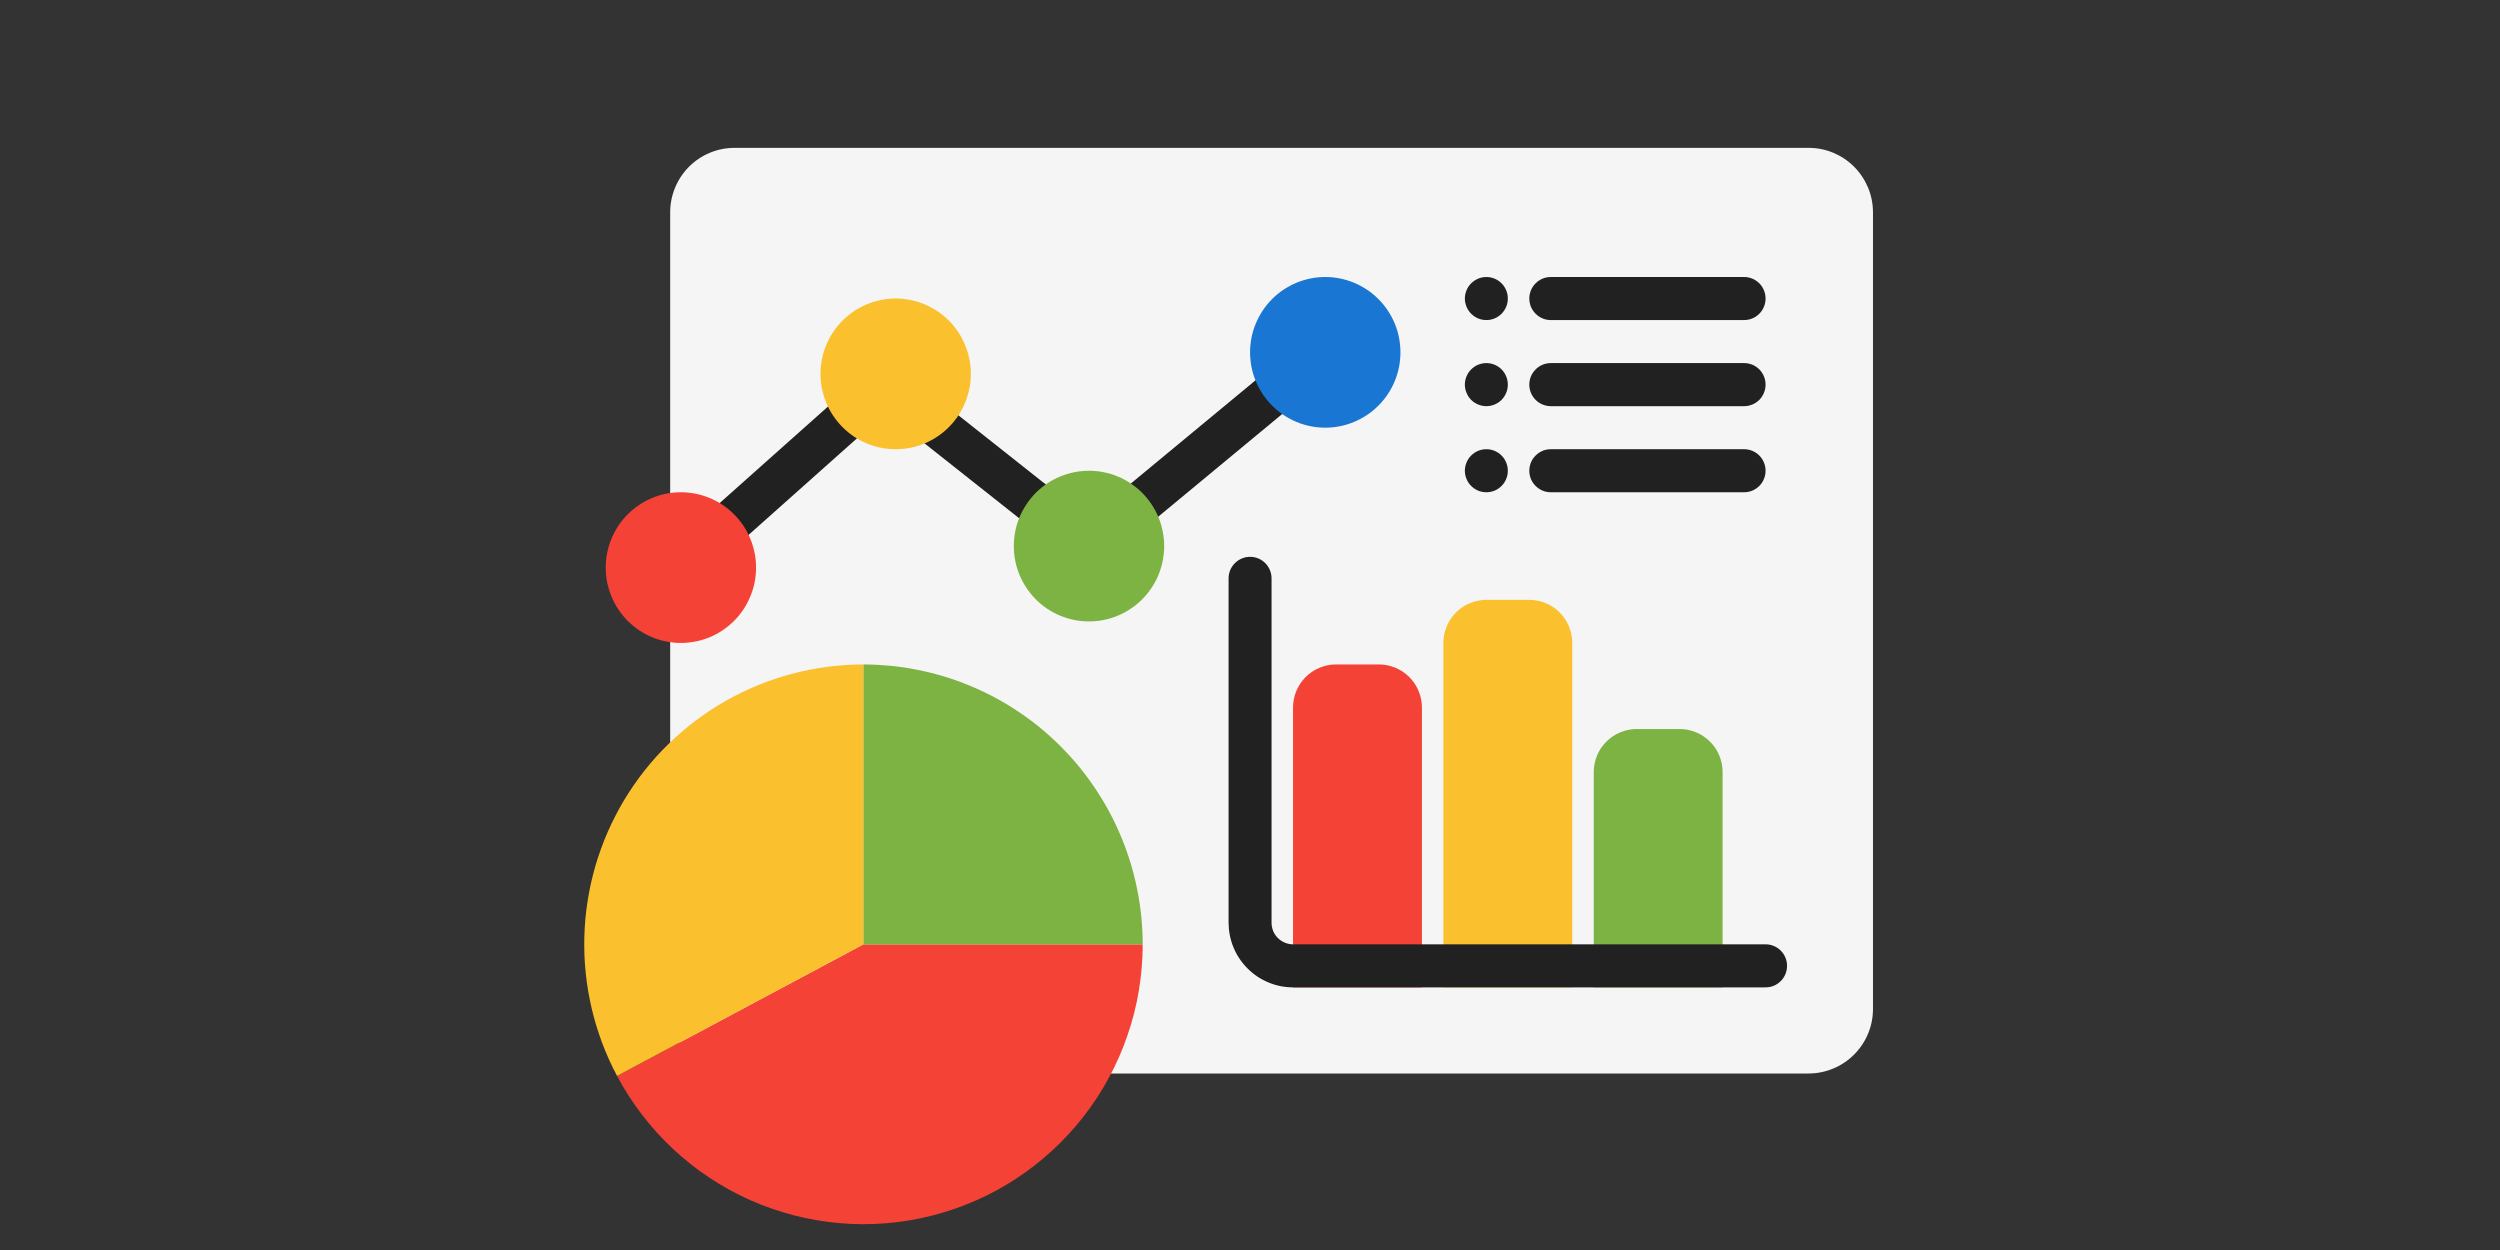
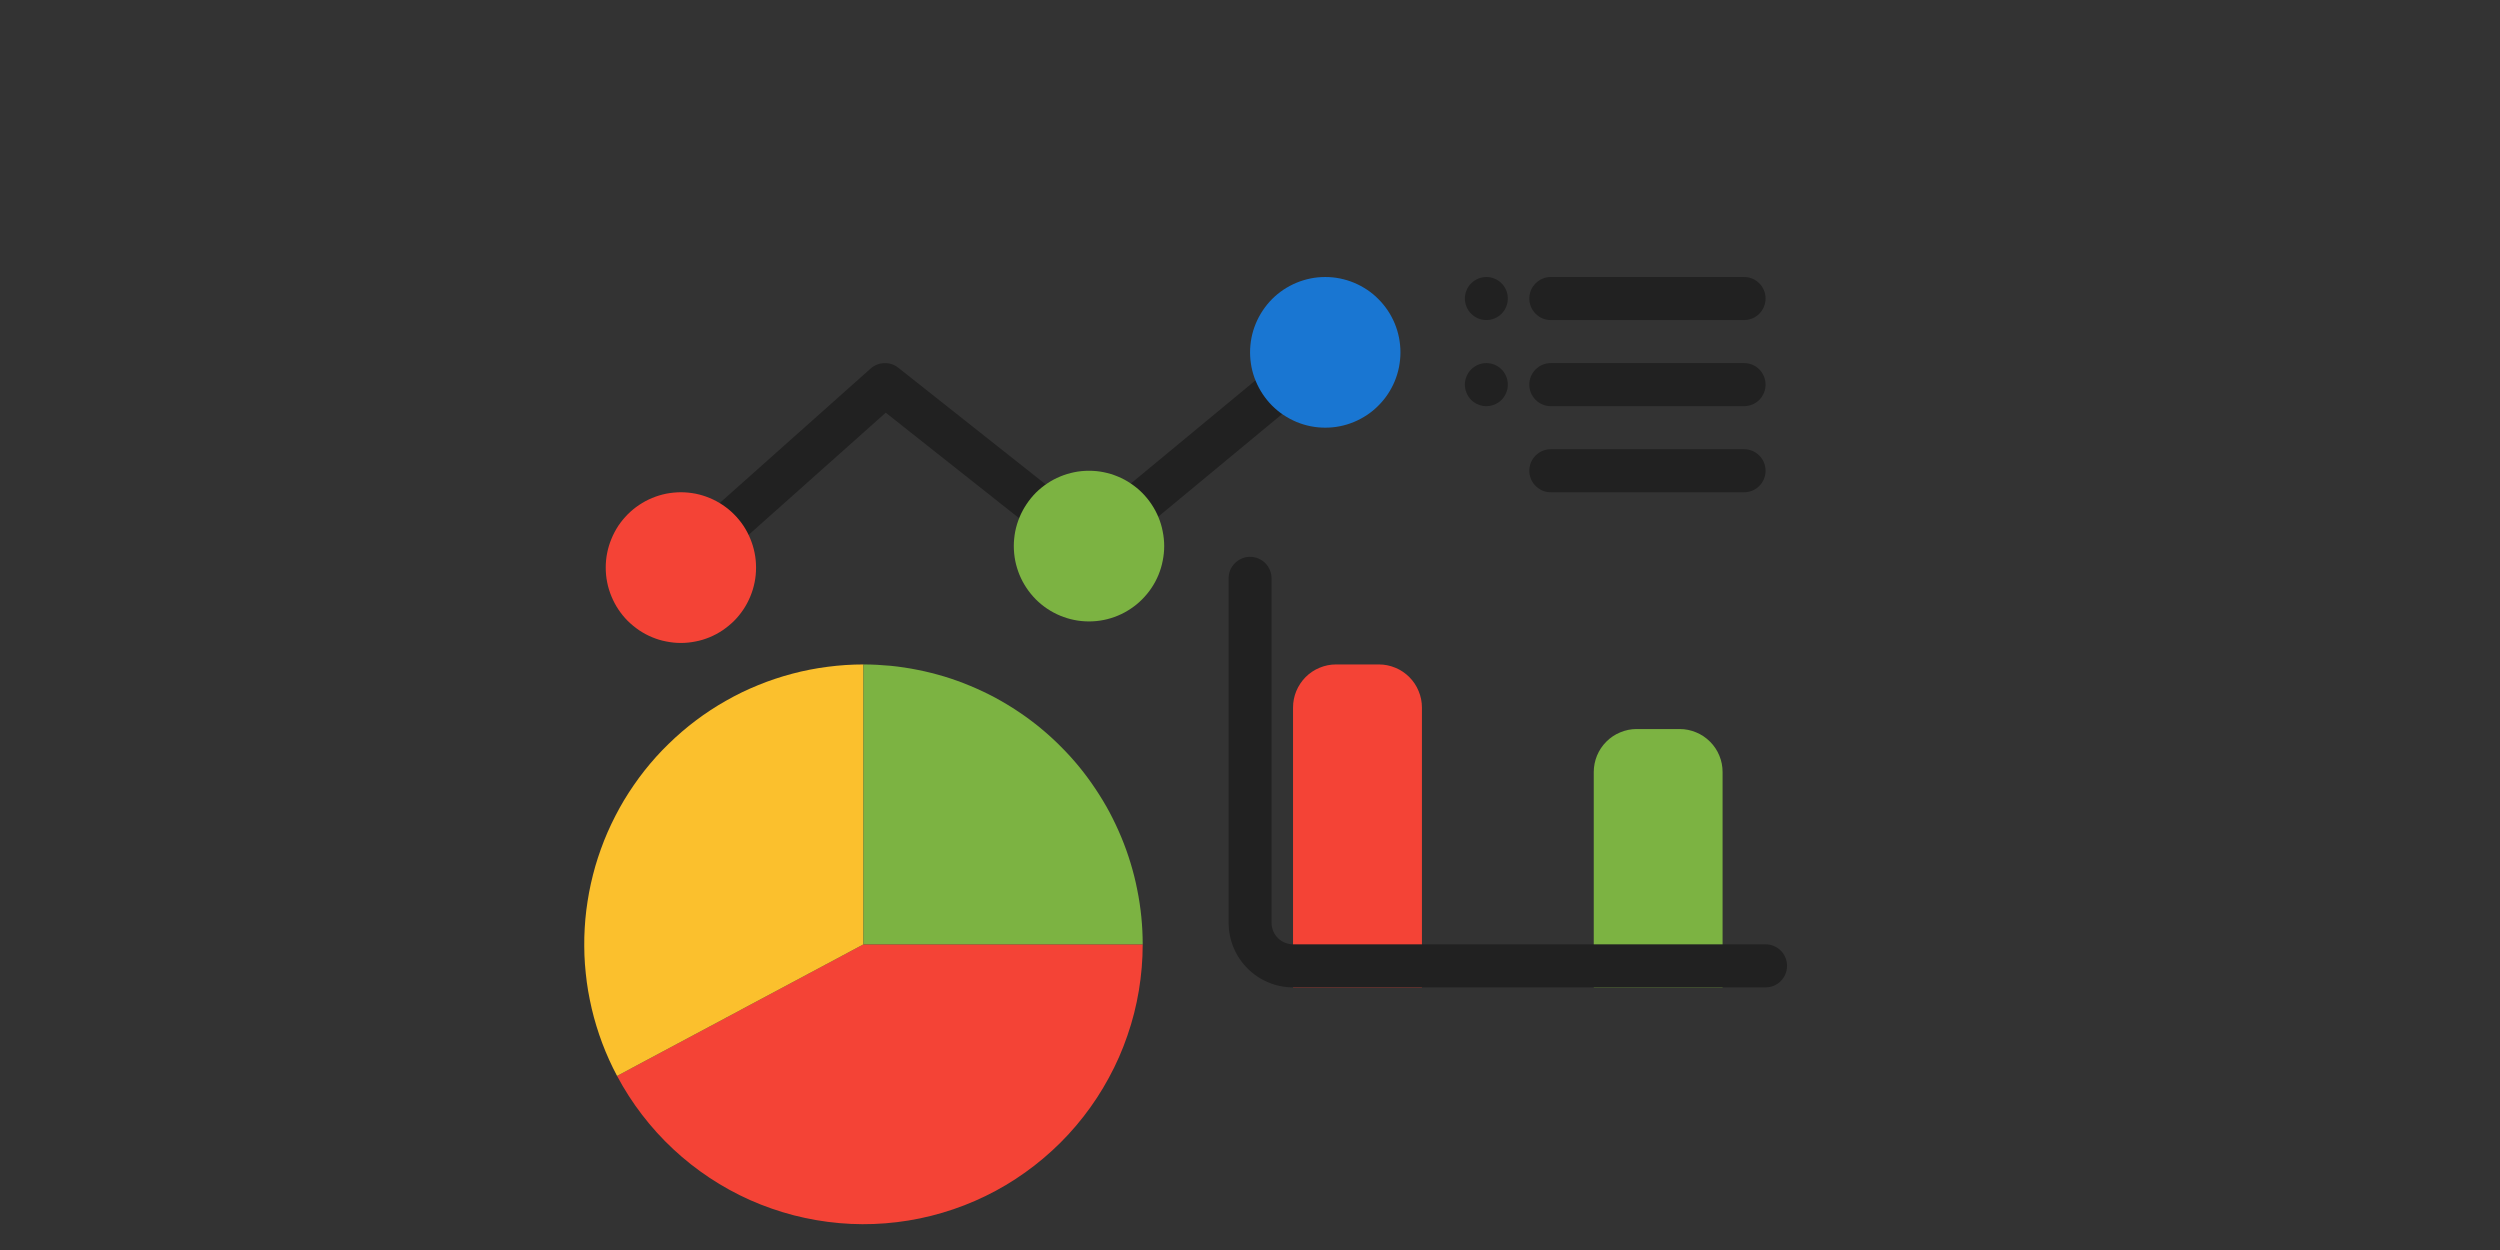
<svg xmlns="http://www.w3.org/2000/svg" width="200" zoomAndPan="magnify" viewBox="0 0 150 75" height="100" preserveAspectRatio="xMidYMid meet" version="1.0">
  <rect x="0" y="0" width="150" height="75" fill="#333333" stroke="none" />
  <defs>
    <clipPath id="89b3f93fc9">
-       <path d="M 40 8.871 L 112.703 8.871 L 112.703 65 L 40 65 Z M 40 8.871 " clip-rule="nonzero" />
-     </clipPath>
+       </clipPath>
  </defs>
  <g clip-path="url(#89b3f93fc9)">
    <path fill="#f5f5f5" d="M 44.074 8.871 L 108.512 8.871 C 109.023 8.871 109.52 8.969 109.992 9.164 C 110.465 9.363 110.883 9.641 111.246 10.004 C 111.609 10.367 111.887 10.789 112.086 11.262 C 112.281 11.738 112.379 12.23 112.379 12.746 L 112.379 60.535 C 112.379 61.047 112.281 61.543 112.086 62.016 C 111.887 62.492 111.609 62.91 111.246 63.273 C 110.883 63.637 110.465 63.918 109.992 64.113 C 109.52 64.309 109.023 64.41 108.512 64.41 L 44.074 64.41 C 43.562 64.41 43.07 64.309 42.598 64.113 C 42.121 63.918 41.703 63.637 41.34 63.273 C 40.98 62.91 40.699 62.492 40.504 62.016 C 40.309 61.543 40.211 61.047 40.211 60.535 L 40.211 12.746 C 40.211 12.23 40.309 11.738 40.504 11.262 C 40.699 10.789 40.98 10.367 41.34 10.004 C 41.703 9.641 42.121 9.363 42.598 9.164 C 43.07 8.969 43.562 8.871 44.074 8.871 Z M 44.074 8.871 " fill-opacity="1" fill-rule="nonzero" />
  </g>
  <path fill="#f44336" d="M 82.738 39.867 L 80.16 39.867 C 79.816 39.867 79.488 39.934 79.172 40.066 C 78.859 40.195 78.578 40.383 78.336 40.625 C 78.098 40.867 77.91 41.148 77.777 41.465 C 77.648 41.781 77.582 42.109 77.582 42.453 L 77.582 59.242 L 85.316 59.242 L 85.316 42.453 C 85.316 42.109 85.25 41.781 85.117 41.465 C 84.988 41.148 84.801 40.867 84.559 40.625 C 84.316 40.383 84.039 40.195 83.723 40.066 C 83.406 39.934 83.078 39.867 82.738 39.867 Z M 82.738 39.867 " fill-opacity="1" fill-rule="nonzero" />
-   <path fill="#fbc02d" d="M 91.758 35.992 L 89.18 35.992 C 88.84 35.992 88.512 36.059 88.195 36.191 C 87.879 36.32 87.602 36.508 87.359 36.75 C 87.117 36.992 86.93 37.273 86.801 37.59 C 86.668 37.906 86.605 38.234 86.605 38.578 L 86.605 59.242 L 94.336 59.242 L 94.336 38.578 C 94.336 38.234 94.27 37.906 94.141 37.59 C 94.008 37.273 93.824 36.992 93.582 36.75 C 93.34 36.508 93.062 36.32 92.746 36.191 C 92.43 36.059 92.102 35.992 91.758 35.992 Z M 91.758 35.992 " fill-opacity="1" fill-rule="nonzero" />
  <path fill="#7cb342" d="M 100.781 43.742 L 98.203 43.742 C 97.859 43.742 97.531 43.809 97.215 43.941 C 96.898 44.07 96.621 44.258 96.379 44.5 C 96.137 44.742 95.953 45.02 95.82 45.336 C 95.691 45.656 95.625 45.984 95.625 46.328 L 95.625 59.242 L 103.355 59.242 L 103.355 46.328 C 103.355 45.984 103.293 45.656 103.16 45.336 C 103.031 45.02 102.844 44.742 102.602 44.5 C 102.359 44.258 102.082 44.07 101.766 43.941 C 101.449 43.809 101.121 43.742 100.781 43.742 Z M 100.781 43.742 " fill-opacity="1" fill-rule="nonzero" />
  <path fill="#212121" d="M 81.152 19.672 C 81.043 19.539 80.914 19.434 80.766 19.355 C 80.613 19.273 80.453 19.227 80.281 19.211 C 80.113 19.191 79.945 19.211 79.781 19.262 C 79.617 19.312 79.473 19.391 79.34 19.5 L 65.32 31.105 L 53.895 22.062 C 53.648 21.871 53.371 21.777 53.059 21.789 C 52.746 21.797 52.473 21.906 52.238 22.113 L 40.641 32.445 C 40.52 32.562 40.422 32.695 40.352 32.848 C 40.281 33 40.242 33.16 40.234 33.328 C 40.23 33.496 40.254 33.66 40.309 33.82 C 40.367 33.977 40.449 34.121 40.562 34.246 C 40.672 34.371 40.805 34.473 40.953 34.547 C 41.105 34.621 41.266 34.664 41.43 34.676 C 41.598 34.688 41.762 34.668 41.922 34.617 C 42.082 34.562 42.227 34.484 42.355 34.375 L 53.145 24.762 L 64.539 33.777 C 64.777 33.969 65.051 34.059 65.355 34.055 C 65.656 34.055 65.926 33.953 66.16 33.762 L 80.98 21.488 C 81.113 21.383 81.219 21.25 81.297 21.098 C 81.379 20.949 81.426 20.789 81.441 20.617 C 81.457 20.445 81.441 20.281 81.391 20.117 C 81.344 19.953 81.262 19.805 81.152 19.672 Z M 81.152 19.672 " fill-opacity="1" fill-rule="nonzero" />
  <path fill="#212121" d="M 104.645 19.203 L 93.047 19.203 C 92.875 19.203 92.711 19.172 92.555 19.105 C 92.395 19.039 92.258 18.945 92.137 18.824 C 92.016 18.703 91.922 18.562 91.855 18.406 C 91.793 18.246 91.758 18.082 91.758 17.91 C 91.758 17.742 91.793 17.574 91.855 17.418 C 91.922 17.258 92.016 17.121 92.137 17 C 92.258 16.879 92.395 16.785 92.555 16.719 C 92.711 16.652 92.875 16.621 93.047 16.621 L 104.645 16.621 C 104.816 16.621 104.98 16.652 105.141 16.719 C 105.297 16.785 105.438 16.879 105.559 17 C 105.68 17.121 105.77 17.258 105.836 17.418 C 105.902 17.574 105.934 17.742 105.934 17.91 C 105.934 18.082 105.902 18.246 105.836 18.406 C 105.77 18.562 105.68 18.703 105.559 18.824 C 105.438 18.945 105.297 19.039 105.141 19.105 C 104.98 19.172 104.816 19.203 104.645 19.203 Z M 104.645 19.203 " fill-opacity="1" fill-rule="nonzero" />
  <path fill="#212121" d="M 90.469 17.91 C 90.469 18.082 90.438 18.246 90.371 18.406 C 90.305 18.562 90.215 18.703 90.094 18.824 C 89.973 18.945 89.832 19.039 89.676 19.105 C 89.516 19.172 89.352 19.203 89.18 19.203 C 89.012 19.203 88.848 19.172 88.688 19.105 C 88.531 19.039 88.391 18.945 88.27 18.824 C 88.148 18.703 88.055 18.562 87.992 18.406 C 87.926 18.246 87.891 18.082 87.891 17.91 C 87.891 17.742 87.926 17.574 87.992 17.418 C 88.055 17.258 88.148 17.121 88.27 17 C 88.391 16.879 88.531 16.785 88.688 16.719 C 88.848 16.652 89.012 16.621 89.18 16.621 C 89.352 16.621 89.516 16.652 89.676 16.719 C 89.832 16.785 89.973 16.879 90.094 17 C 90.215 17.121 90.305 17.258 90.371 17.418 C 90.438 17.574 90.469 17.742 90.469 17.91 Z M 90.469 17.91 " fill-opacity="1" fill-rule="nonzero" />
  <path fill="#212121" d="M 104.645 24.371 L 93.047 24.371 C 92.875 24.371 92.711 24.336 92.555 24.27 C 92.395 24.207 92.258 24.113 92.137 23.992 C 92.016 23.871 91.922 23.73 91.855 23.57 C 91.793 23.414 91.758 23.25 91.758 23.078 C 91.758 22.906 91.793 22.742 91.855 22.582 C 91.922 22.426 92.016 22.285 92.137 22.164 C 92.258 22.043 92.395 21.949 92.555 21.883 C 92.711 21.82 92.875 21.785 93.047 21.785 L 104.645 21.785 C 104.816 21.785 104.98 21.82 105.141 21.883 C 105.297 21.949 105.438 22.043 105.559 22.164 C 105.68 22.285 105.77 22.426 105.836 22.582 C 105.902 22.742 105.934 22.906 105.934 23.078 C 105.934 23.25 105.902 23.414 105.836 23.57 C 105.77 23.73 105.68 23.871 105.559 23.992 C 105.438 24.113 105.297 24.207 105.141 24.27 C 104.98 24.336 104.816 24.371 104.645 24.371 Z M 104.645 24.371 " fill-opacity="1" fill-rule="nonzero" />
  <path fill="#212121" d="M 104.645 29.535 L 93.047 29.535 C 92.875 29.535 92.711 29.504 92.555 29.438 C 92.395 29.371 92.258 29.277 92.137 29.156 C 92.016 29.035 91.922 28.898 91.855 28.738 C 91.793 28.582 91.758 28.414 91.758 28.246 C 91.758 28.074 91.793 27.906 91.855 27.75 C 91.922 27.59 92.016 27.453 92.137 27.332 C 92.258 27.211 92.395 27.117 92.555 27.051 C 92.711 26.984 92.875 26.953 93.047 26.953 L 104.645 26.953 C 104.816 26.953 104.98 26.984 105.141 27.051 C 105.297 27.117 105.438 27.211 105.559 27.332 C 105.68 27.453 105.77 27.59 105.836 27.75 C 105.902 27.906 105.934 28.074 105.934 28.246 C 105.934 28.414 105.902 28.582 105.836 28.738 C 105.77 28.898 105.68 29.035 105.559 29.156 C 105.438 29.277 105.297 29.371 105.141 29.438 C 104.98 29.504 104.816 29.535 104.645 29.535 Z M 104.645 29.535 " fill-opacity="1" fill-rule="nonzero" />
  <path fill="#212121" d="M 90.469 23.078 C 90.469 23.25 90.438 23.414 90.371 23.57 C 90.305 23.73 90.215 23.871 90.094 23.992 C 89.973 24.113 89.832 24.207 89.676 24.27 C 89.516 24.336 89.352 24.371 89.18 24.371 C 89.012 24.371 88.848 24.336 88.688 24.27 C 88.531 24.207 88.391 24.113 88.27 23.992 C 88.148 23.871 88.055 23.73 87.992 23.57 C 87.926 23.414 87.891 23.25 87.891 23.078 C 87.891 22.906 87.926 22.742 87.992 22.582 C 88.055 22.426 88.148 22.285 88.27 22.164 C 88.391 22.043 88.531 21.949 88.688 21.883 C 88.848 21.82 89.012 21.785 89.18 21.785 C 89.352 21.785 89.516 21.82 89.676 21.883 C 89.832 21.949 89.973 22.043 90.094 22.164 C 90.215 22.285 90.305 22.426 90.371 22.582 C 90.438 22.742 90.469 22.906 90.469 23.078 Z M 90.469 23.078 " fill-opacity="1" fill-rule="nonzero" />
-   <path fill="#212121" d="M 90.469 28.246 C 90.469 28.414 90.438 28.582 90.371 28.738 C 90.305 28.898 90.215 29.035 90.094 29.156 C 89.973 29.277 89.832 29.371 89.676 29.438 C 89.516 29.504 89.352 29.535 89.18 29.535 C 89.012 29.535 88.848 29.504 88.688 29.438 C 88.531 29.371 88.391 29.277 88.27 29.156 C 88.148 29.035 88.055 28.898 87.992 28.738 C 87.926 28.582 87.891 28.414 87.891 28.246 C 87.891 28.074 87.926 27.906 87.992 27.75 C 88.055 27.59 88.148 27.453 88.27 27.332 C 88.391 27.211 88.531 27.117 88.688 27.051 C 88.848 26.984 89.012 26.953 89.18 26.953 C 89.352 26.953 89.516 26.984 89.676 27.051 C 89.832 27.117 89.973 27.211 90.094 27.332 C 90.215 27.453 90.305 27.59 90.371 27.75 C 90.438 27.906 90.469 28.074 90.469 28.246 Z M 90.469 28.246 " fill-opacity="1" fill-rule="nonzero" />
  <path fill="#f44336" d="M 51.809 56.66 L 37.023 64.555 C 37.461 65.375 37.961 66.156 38.527 66.891 C 39.094 67.629 39.715 68.316 40.395 68.949 C 41.074 69.582 41.801 70.156 42.574 70.668 C 43.348 71.18 44.156 71.625 45.004 72.004 C 45.852 72.379 46.727 72.684 47.625 72.918 C 48.523 73.148 49.434 73.305 50.359 73.387 C 51.281 73.469 52.207 73.473 53.133 73.398 C 54.059 73.324 54.969 73.176 55.871 72.949 C 56.77 72.723 57.645 72.426 58.496 72.055 C 59.348 71.684 60.16 71.246 60.938 70.738 C 61.715 70.23 62.445 69.664 63.129 69.035 C 63.816 68.406 64.441 67.727 65.012 66.992 C 65.582 66.262 66.09 65.484 66.531 64.668 C 66.977 63.852 67.348 63.004 67.648 62.125 C 67.953 61.246 68.18 60.348 68.332 59.43 C 68.484 58.512 68.562 57.59 68.562 56.66 Z M 51.809 56.66 " fill-opacity="1" fill-rule="nonzero" />
  <path fill="#fbc02d" d="M 51.809 39.867 C 51.449 39.867 51.09 39.879 50.73 39.902 C 50.371 39.926 50.012 39.961 49.656 40.008 C 49.301 40.055 48.945 40.109 48.59 40.18 C 48.238 40.25 47.887 40.328 47.539 40.422 C 47.191 40.512 46.848 40.617 46.508 40.73 C 46.164 40.844 45.828 40.969 45.496 41.105 C 45.16 41.242 44.832 41.387 44.508 41.543 C 44.184 41.703 43.867 41.867 43.555 42.047 C 43.242 42.223 42.934 42.41 42.633 42.609 C 42.332 42.805 42.039 43.012 41.75 43.23 C 41.461 43.445 41.18 43.672 40.91 43.906 C 40.637 44.141 40.371 44.383 40.113 44.637 C 39.855 44.887 39.605 45.145 39.363 45.414 C 39.125 45.68 38.891 45.957 38.668 46.238 C 38.445 46.523 38.23 46.812 38.027 47.109 C 37.82 47.406 37.629 47.707 37.441 48.016 C 37.258 48.324 37.082 48.641 36.918 48.961 C 36.754 49.281 36.598 49.605 36.453 49.938 C 36.309 50.27 36.176 50.602 36.055 50.941 C 35.934 51.281 35.82 51.621 35.719 51.969 C 35.621 52.316 35.531 52.664 35.453 53.016 C 35.375 53.367 35.309 53.723 35.254 54.078 C 35.199 54.434 35.152 54.793 35.121 55.152 C 35.09 55.512 35.07 55.871 35.059 56.23 C 35.051 56.59 35.055 56.953 35.066 57.312 C 35.082 57.672 35.105 58.031 35.145 58.391 C 35.18 58.75 35.23 59.105 35.289 59.461 C 35.352 59.816 35.422 60.168 35.504 60.52 C 35.586 60.871 35.68 61.219 35.785 61.562 C 35.891 61.91 36.008 62.25 36.133 62.586 C 36.262 62.926 36.398 63.258 36.547 63.586 C 36.695 63.914 36.855 64.238 37.023 64.555 L 51.809 56.66 Z M 51.809 39.867 " fill-opacity="1" fill-rule="nonzero" />
  <path fill="#7cb342" d="M 51.809 39.867 L 51.809 56.66 L 68.562 56.66 C 68.562 56.109 68.535 55.562 68.48 55.016 C 68.426 54.469 68.344 53.922 68.234 53.383 C 68.129 52.844 67.996 52.312 67.836 51.789 C 67.676 51.262 67.492 50.746 67.281 50.238 C 67.07 49.73 66.836 49.234 66.578 48.746 C 66.32 48.262 66.035 47.793 65.73 47.336 C 65.426 46.879 65.102 46.438 64.754 46.012 C 64.406 45.586 64.035 45.18 63.648 44.793 C 63.262 44.402 62.855 44.035 62.43 43.684 C 62.008 43.336 61.566 43.008 61.109 42.703 C 60.656 42.398 60.184 42.117 59.703 41.855 C 59.219 41.598 58.723 41.363 58.215 41.152 C 57.711 40.941 57.195 40.754 56.668 40.594 C 56.145 40.438 55.613 40.301 55.074 40.195 C 54.535 40.086 53.996 40.004 53.449 39.949 C 52.902 39.898 52.355 39.867 51.809 39.867 Z M 51.809 39.867 " fill-opacity="1" fill-rule="nonzero" />
  <path fill="#212121" d="M 105.934 59.242 L 77.582 59.242 C 77.07 59.242 76.578 59.145 76.105 58.945 C 75.629 58.75 75.211 58.469 74.852 58.105 C 74.488 57.742 74.207 57.324 74.012 56.852 C 73.816 56.375 73.719 55.883 73.715 55.367 L 73.715 34.703 C 73.715 34.531 73.75 34.367 73.812 34.207 C 73.879 34.051 73.973 33.91 74.094 33.789 C 74.215 33.668 74.355 33.574 74.512 33.508 C 74.668 33.441 74.836 33.41 75.004 33.41 C 75.176 33.41 75.34 33.441 75.5 33.508 C 75.656 33.574 75.797 33.668 75.918 33.789 C 76.039 33.91 76.129 34.051 76.195 34.207 C 76.262 34.367 76.293 34.531 76.293 34.703 L 76.293 55.367 C 76.293 55.539 76.328 55.703 76.391 55.863 C 76.457 56.02 76.551 56.16 76.672 56.281 C 76.793 56.402 76.934 56.496 77.09 56.559 C 77.246 56.625 77.41 56.66 77.582 56.66 L 105.934 56.66 C 106.105 56.66 106.27 56.691 106.43 56.758 C 106.586 56.824 106.727 56.918 106.848 57.039 C 106.969 57.16 107.059 57.297 107.125 57.457 C 107.191 57.613 107.223 57.781 107.223 57.949 C 107.223 58.121 107.191 58.285 107.125 58.445 C 107.059 58.602 106.969 58.742 106.848 58.863 C 106.727 58.984 106.586 59.078 106.43 59.145 C 106.27 59.211 106.105 59.242 105.934 59.242 Z M 105.934 59.242 " fill-opacity="1" fill-rule="nonzero" />
  <path fill="#f44336" d="M 45.363 34.055 C 45.363 34.352 45.336 34.648 45.277 34.938 C 45.219 35.23 45.133 35.512 45.02 35.785 C 44.906 36.059 44.77 36.32 44.605 36.566 C 44.438 36.816 44.254 37.043 44.043 37.254 C 43.832 37.461 43.605 37.648 43.359 37.816 C 43.113 37.98 42.852 38.121 42.578 38.234 C 42.305 38.348 42.023 38.434 41.734 38.488 C 41.441 38.547 41.148 38.578 40.852 38.578 C 40.559 38.578 40.266 38.547 39.973 38.488 C 39.684 38.434 39.402 38.348 39.129 38.234 C 38.855 38.121 38.594 37.98 38.348 37.816 C 38.102 37.648 37.875 37.461 37.664 37.254 C 37.453 37.043 37.27 36.816 37.102 36.566 C 36.938 36.32 36.801 36.059 36.688 35.785 C 36.574 35.512 36.488 35.23 36.43 34.938 C 36.371 34.648 36.344 34.352 36.344 34.055 C 36.344 33.758 36.371 33.465 36.43 33.176 C 36.488 32.883 36.574 32.602 36.688 32.328 C 36.801 32.051 36.938 31.793 37.102 31.543 C 37.27 31.297 37.453 31.07 37.664 30.859 C 37.875 30.648 38.102 30.461 38.348 30.297 C 38.594 30.133 38.855 29.992 39.129 29.879 C 39.402 29.766 39.684 29.68 39.973 29.621 C 40.266 29.566 40.559 29.535 40.852 29.535 C 41.148 29.535 41.441 29.566 41.734 29.621 C 42.023 29.68 42.305 29.766 42.578 29.879 C 42.852 29.992 43.113 30.133 43.359 30.297 C 43.605 30.461 43.832 30.648 44.043 30.859 C 44.254 31.07 44.438 31.297 44.605 31.543 C 44.77 31.793 44.906 32.051 45.02 32.328 C 45.133 32.602 45.219 32.883 45.277 33.176 C 45.336 33.465 45.363 33.758 45.363 34.055 Z M 45.363 34.055 " fill-opacity="1" fill-rule="nonzero" />
-   <path fill="#fbc02d" d="M 58.25 22.434 C 58.25 22.73 58.223 23.023 58.164 23.312 C 58.105 23.605 58.02 23.887 57.906 24.16 C 57.793 24.438 57.656 24.695 57.492 24.945 C 57.328 25.191 57.141 25.418 56.93 25.629 C 56.723 25.84 56.492 26.027 56.246 26.191 C 56 26.355 55.742 26.496 55.469 26.609 C 55.191 26.723 54.91 26.809 54.621 26.867 C 54.332 26.922 54.035 26.953 53.742 26.953 C 53.445 26.953 53.152 26.922 52.859 26.867 C 52.57 26.809 52.289 26.723 52.016 26.609 C 51.742 26.496 51.48 26.355 51.234 26.191 C 50.988 26.027 50.762 25.84 50.551 25.629 C 50.344 25.418 50.156 25.191 49.992 24.945 C 49.824 24.695 49.688 24.438 49.574 24.16 C 49.461 23.887 49.375 23.605 49.316 23.312 C 49.258 23.023 49.23 22.73 49.23 22.434 C 49.23 22.137 49.258 21.84 49.316 21.551 C 49.375 21.258 49.461 20.977 49.574 20.703 C 49.688 20.43 49.824 20.168 49.992 19.922 C 50.156 19.672 50.344 19.445 50.551 19.234 C 50.762 19.027 50.988 18.84 51.234 18.672 C 51.48 18.508 51.742 18.371 52.016 18.254 C 52.289 18.141 52.57 18.055 52.859 18 C 53.152 17.941 53.445 17.91 53.742 17.91 C 54.035 17.91 54.332 17.941 54.621 18 C 54.91 18.055 55.191 18.141 55.469 18.254 C 55.742 18.371 56 18.508 56.246 18.672 C 56.492 18.84 56.723 19.027 56.93 19.234 C 57.141 19.445 57.328 19.672 57.492 19.922 C 57.656 20.168 57.793 20.43 57.906 20.703 C 58.02 20.977 58.105 21.258 58.164 21.551 C 58.223 21.84 58.25 22.137 58.25 22.434 Z M 58.25 22.434 " fill-opacity="1" fill-rule="nonzero" />
  <path fill="#1976d2" d="M 84.027 21.141 C 84.027 21.438 83.996 21.73 83.941 22.023 C 83.883 22.312 83.797 22.598 83.684 22.871 C 83.57 23.145 83.43 23.406 83.266 23.652 C 83.102 23.898 82.914 24.129 82.703 24.336 C 82.496 24.547 82.27 24.734 82.023 24.898 C 81.773 25.062 81.516 25.203 81.242 25.316 C 80.969 25.43 80.688 25.516 80.395 25.574 C 80.105 25.633 79.812 25.66 79.516 25.66 C 79.219 25.66 78.926 25.633 78.637 25.574 C 78.344 25.516 78.062 25.43 77.789 25.316 C 77.516 25.203 77.258 25.062 77.008 24.898 C 76.762 24.734 76.535 24.547 76.324 24.336 C 76.117 24.129 75.93 23.898 75.766 23.652 C 75.602 23.406 75.461 23.145 75.348 22.871 C 75.234 22.598 75.148 22.312 75.09 22.023 C 75.035 21.73 75.004 21.438 75.004 21.141 C 75.004 20.844 75.035 20.551 75.09 20.258 C 75.148 19.969 75.234 19.684 75.348 19.41 C 75.461 19.137 75.602 18.875 75.766 18.629 C 75.93 18.383 76.117 18.152 76.324 17.945 C 76.535 17.734 76.762 17.547 77.008 17.383 C 77.258 17.219 77.516 17.078 77.789 16.965 C 78.062 16.852 78.344 16.766 78.637 16.707 C 78.926 16.648 79.219 16.621 79.516 16.621 C 79.812 16.621 80.105 16.648 80.395 16.707 C 80.688 16.766 80.969 16.852 81.242 16.965 C 81.516 17.078 81.773 17.219 82.023 17.383 C 82.27 17.547 82.496 17.734 82.703 17.945 C 82.914 18.152 83.102 18.383 83.266 18.629 C 83.43 18.875 83.57 19.137 83.684 19.41 C 83.797 19.684 83.883 19.969 83.941 20.258 C 83.996 20.551 84.027 20.844 84.027 21.141 Z M 84.027 21.141 " fill-opacity="1" fill-rule="nonzero" />
  <path fill="#7cb342" d="M 69.852 32.766 C 69.852 33.062 69.82 33.355 69.762 33.648 C 69.707 33.938 69.621 34.219 69.508 34.496 C 69.395 34.77 69.254 35.031 69.09 35.277 C 68.926 35.523 68.738 35.75 68.527 35.961 C 68.32 36.172 68.09 36.359 67.844 36.523 C 67.598 36.688 67.34 36.828 67.066 36.941 C 66.793 37.055 66.512 37.141 66.219 37.199 C 65.93 37.258 65.637 37.285 65.34 37.285 C 65.043 37.285 64.75 37.258 64.461 37.199 C 64.168 37.141 63.887 37.055 63.613 36.941 C 63.34 36.828 63.078 36.688 62.832 36.523 C 62.586 36.359 62.359 36.172 62.148 35.961 C 61.941 35.75 61.754 35.523 61.59 35.277 C 61.426 35.031 61.285 34.77 61.172 34.496 C 61.059 34.219 60.973 33.938 60.914 33.648 C 60.859 33.355 60.828 33.062 60.828 32.766 C 60.828 32.469 60.859 32.176 60.914 31.883 C 60.973 31.59 61.059 31.309 61.172 31.035 C 61.285 30.762 61.426 30.5 61.59 30.254 C 61.754 30.008 61.941 29.777 62.148 29.566 C 62.359 29.359 62.586 29.172 62.832 29.008 C 63.078 28.84 63.34 28.703 63.613 28.59 C 63.887 28.477 64.168 28.391 64.461 28.332 C 64.75 28.273 65.043 28.246 65.34 28.246 C 65.637 28.246 65.93 28.273 66.219 28.332 C 66.512 28.391 66.793 28.477 67.066 28.59 C 67.34 28.703 67.598 28.84 67.844 29.008 C 68.09 29.172 68.32 29.359 68.527 29.566 C 68.738 29.777 68.926 30.008 69.09 30.254 C 69.254 30.5 69.395 30.762 69.508 31.035 C 69.621 31.309 69.707 31.59 69.762 31.883 C 69.82 32.176 69.852 32.469 69.852 32.766 Z M 69.852 32.766 " fill-opacity="1" fill-rule="nonzero" />
</svg>